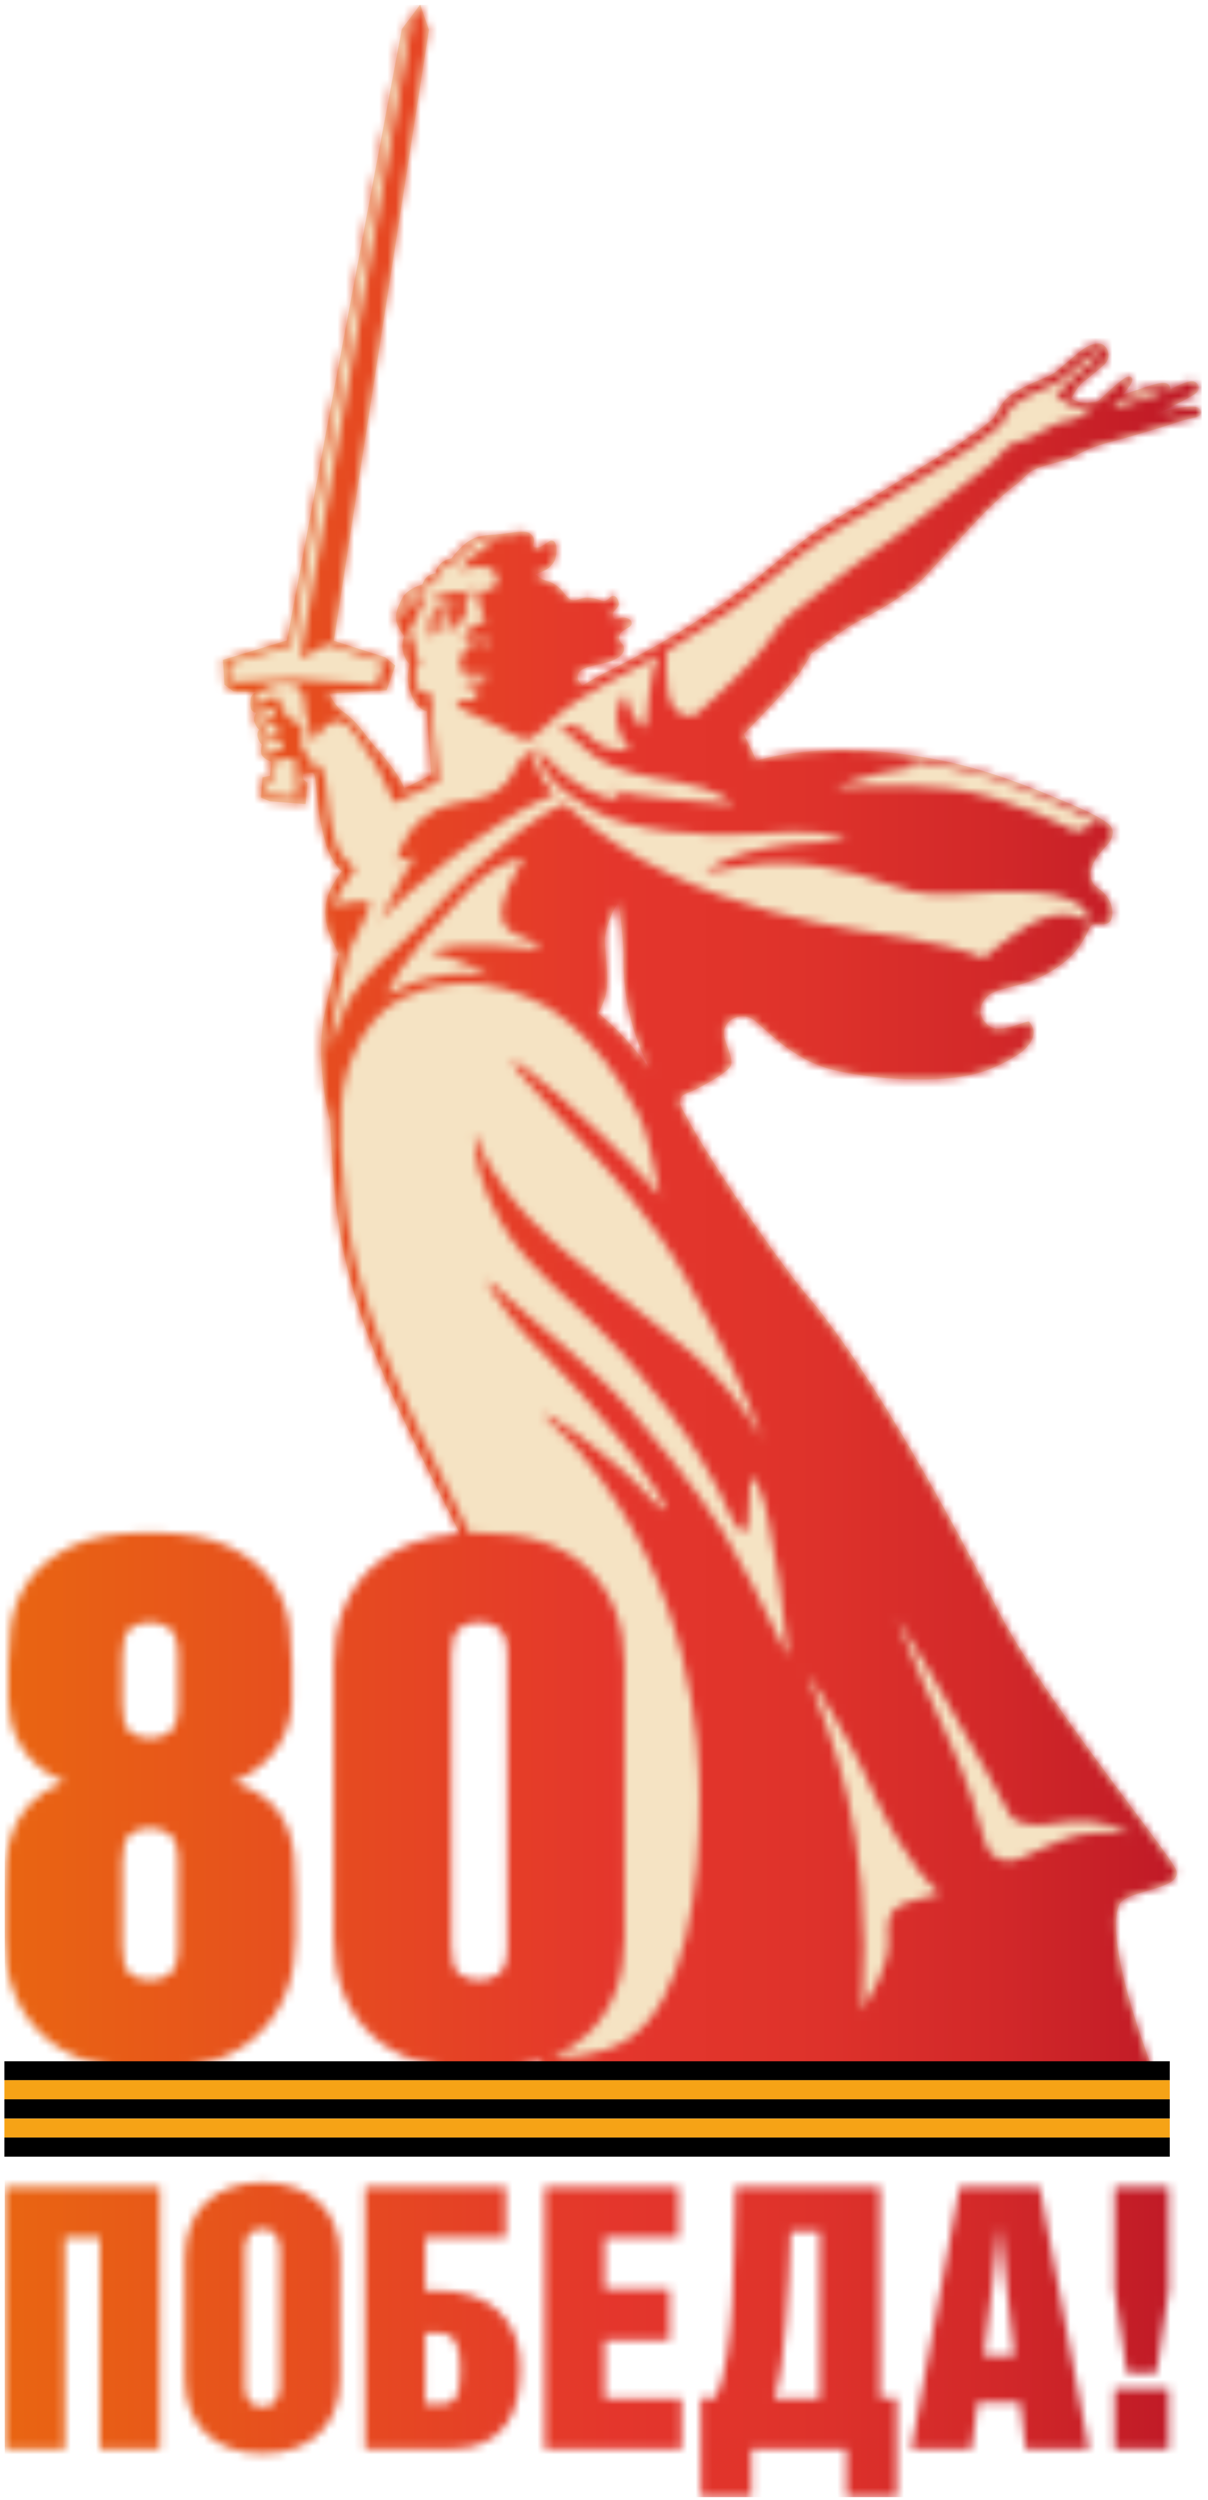
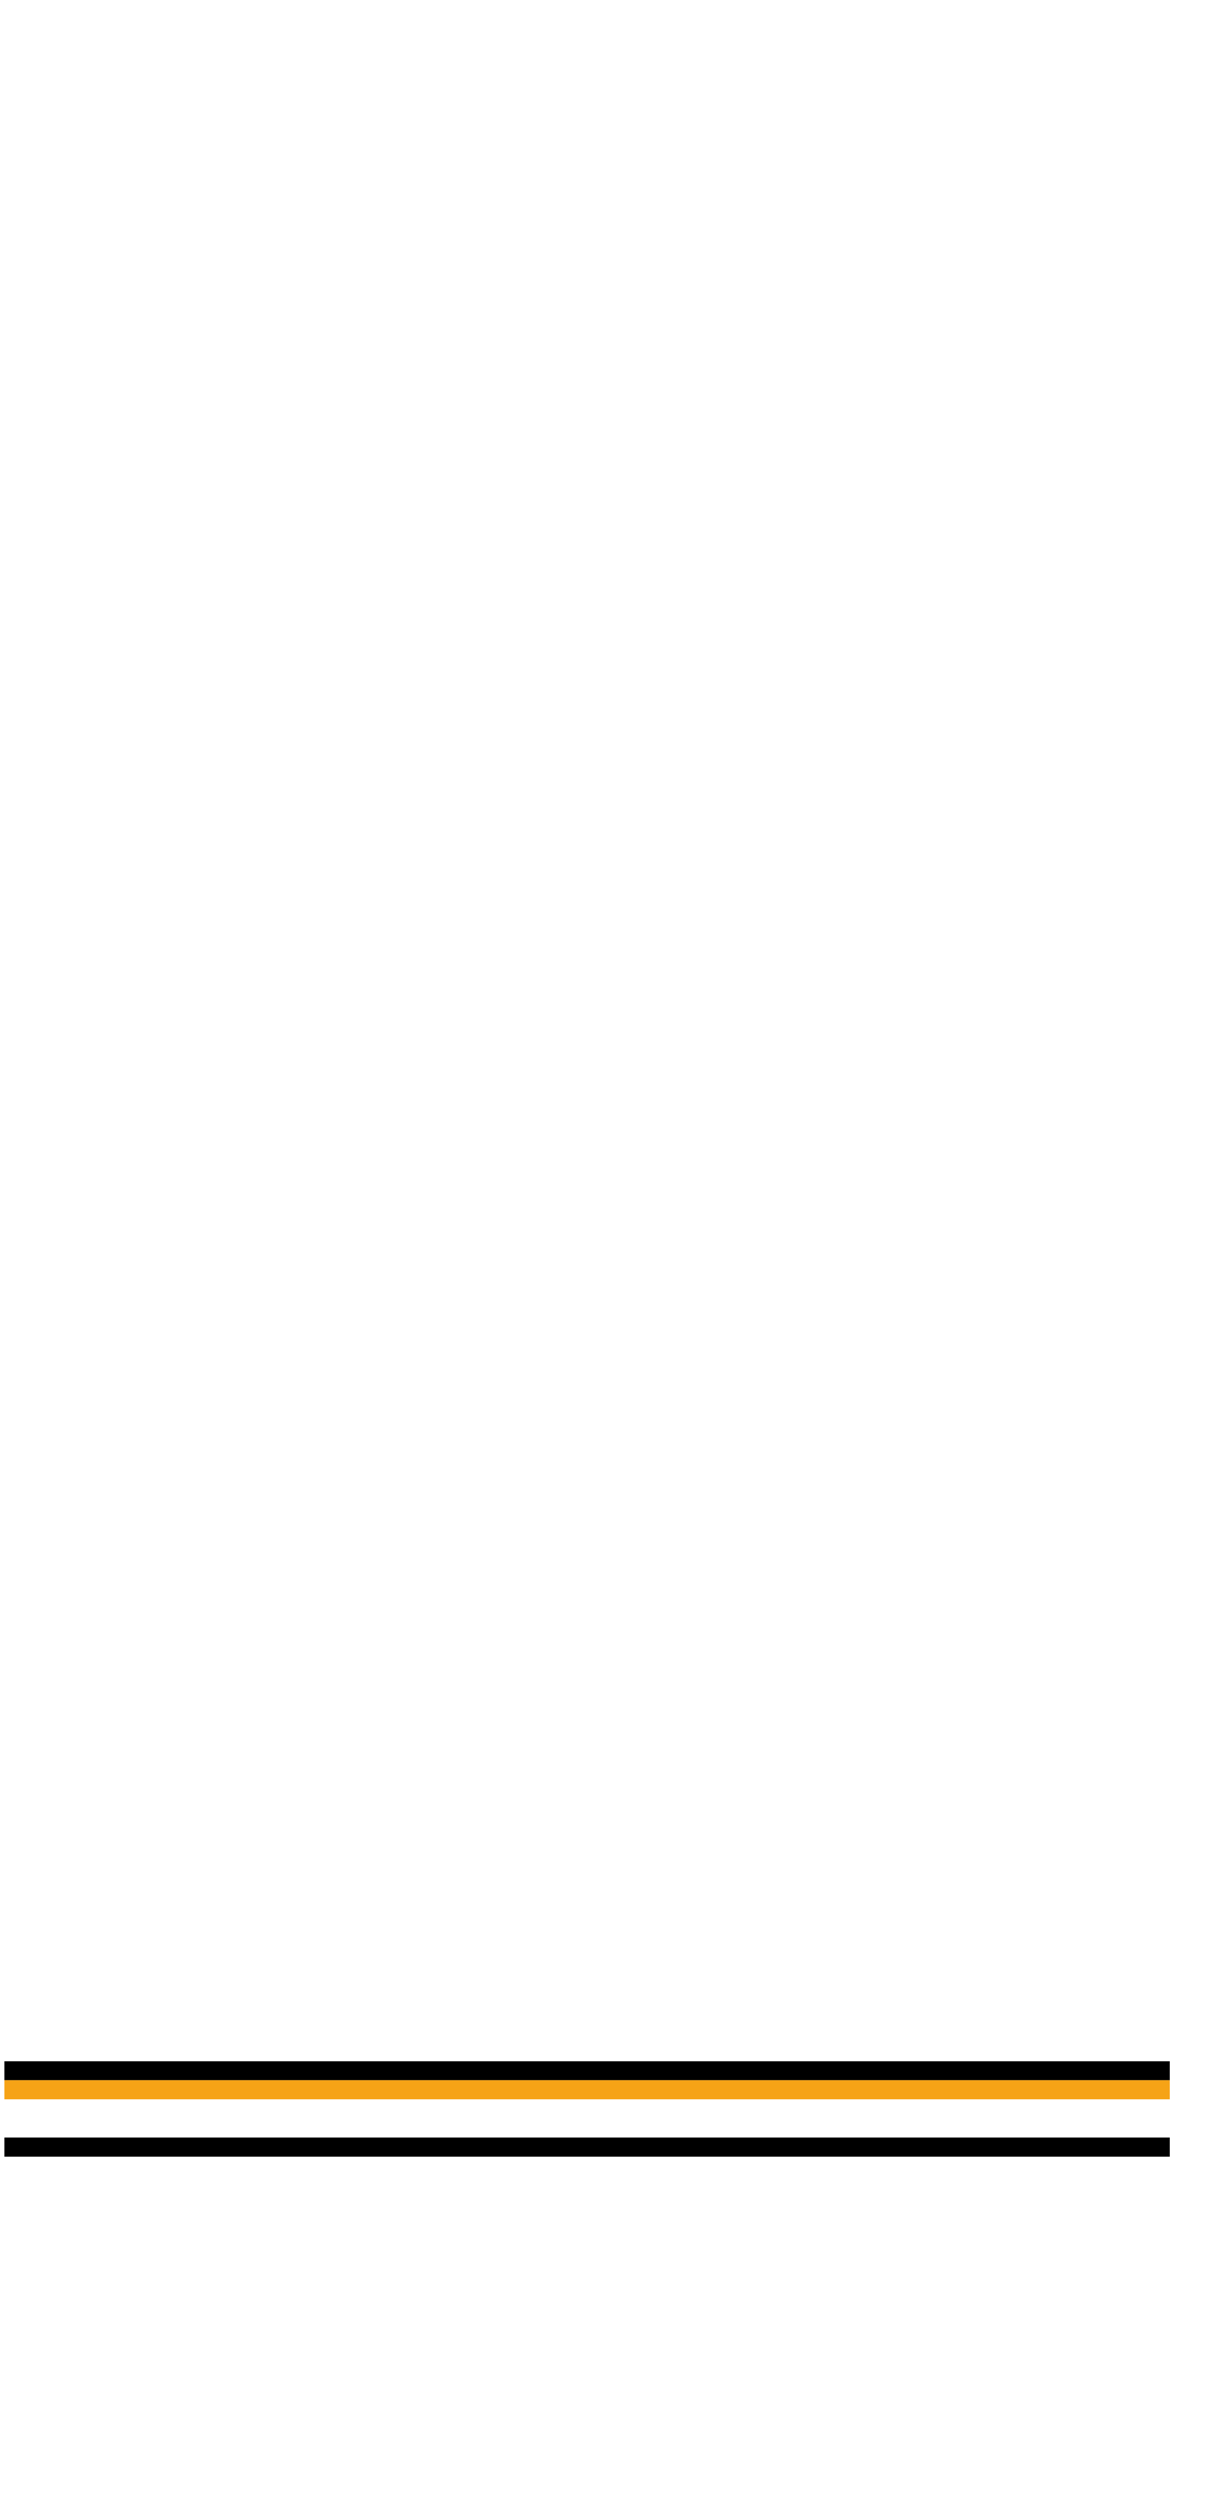
<svg xmlns="http://www.w3.org/2000/svg" width="145" height="300" viewBox="0 0 145 300" fill="none">
  <mask id="mask0_1426_1551" style="mask-type:luminance" maskUnits="userSpaceOnUse" x="0" y="0" width="145" height="300">
    <path d="M144.081 0H0V300H144.081V0Z" fill="white" />
  </mask>
  <g mask="url(#mask0_1426_1551)">
-     <path d="M139.274 49.491C139.83 49.193 140.334 48.935 140.53 48.832C141.292 48.451 141.961 48.122 142.311 47.926C143.412 47.319 143.731 47.165 143.865 46.722C143.978 46.362 143.783 45.981 143.371 45.796C142.681 45.477 140.509 46.743 140.509 46.691C140.458 46.279 140.221 45.96 139.696 45.95C139.068 45.94 138.275 46.187 137.133 46.568C136.083 46.928 135.033 47.257 134.796 47.319C135.383 46.619 135.558 46.351 135.558 46.351C135.558 46.351 136.114 45.713 135.826 45.312C135.743 45.199 135.548 45.137 135.311 45.219C134.807 45.394 133.901 46.187 132.357 47.617C132.161 47.792 132.079 47.947 131.78 48.142C131.193 48.297 130.123 48.39 129.557 48.235C129.104 48.112 128.805 47.937 128.61 47.782C128.641 47.751 129.248 46.393 130.185 45.713C130.782 45.281 132.429 43.86 132.583 43.716C133.149 43.119 133.067 42.656 133.015 42.337C132.964 41.956 132.748 41.616 132.46 41.41C131.461 40.721 129.742 42.08 129.546 42.234C129.155 42.553 127.354 44.087 126.788 44.571C126.376 44.921 125.213 45.425 124.43 45.744L123.978 45.94C123.01 46.362 121.785 46.99 120.889 47.762C120.272 48.287 119.531 49.645 119.304 50.16C118.8 50.582 116.422 52.528 113.55 54.257C111.378 55.564 109.062 56.995 107.065 58.23C105.572 59.157 104.255 59.97 103.318 60.536C103.143 60.629 98.923 62.862 95.433 65.642C94.373 66.486 93.343 67.33 92.355 68.143C91.532 68.812 90.77 69.44 90.029 70.027C87.97 71.715 83.317 74.69 82.803 75.061C82.113 75.493 81.403 75.936 80.579 76.43C78.376 77.768 73.734 80.187 72.447 80.815C71.943 81.062 71.037 81.576 70.028 82.204C69.997 82.225 69.956 82.246 69.925 82.266L69.905 82.276C69.637 81.999 69.38 81.607 69.349 81.371C69.153 80.135 70.872 79.991 72.694 79.528C73.909 79.219 74.907 78.622 74.897 77.871C74.887 77.171 74.485 77.284 74.352 76.78C74.053 75.596 75.587 75.493 75.793 74.947C75.865 74.762 75.834 74.371 75.35 74.206C74.866 74.041 74.629 74.072 73.96 74.268C73.61 74.371 73.343 73.722 73.765 73.269C74.187 72.817 74.372 72.672 74.238 72.189C74.053 71.509 73.631 71.406 73.374 71.561C73.116 71.715 72.9 72.168 72.385 72.106C71.871 72.044 71.644 71.725 70.347 71.725C69.585 71.725 68.968 72.394 68.216 71.756C67.763 71.375 67.166 70.15 65.797 69.759C64.758 69.461 64.253 68.895 64.253 68.895C64.253 68.895 65.53 68.493 65.931 68.092C66.672 67.34 66.621 67.145 66.745 66.62C66.796 66.404 67.002 64.746 66.096 64.87C65.859 64.901 65.067 65.673 64.552 65.704C64.037 65.734 63.955 65.57 64.037 65.282C64.212 64.664 64.027 64.304 63.595 63.995C62.998 63.562 61.381 63.954 59.992 64.098C58.623 64.242 57.562 64.108 56.276 64.921C55.174 65.632 54.186 67.011 54.186 67.011C54.186 67.011 53.208 67.083 52.591 67.968C52.282 68.421 52.282 68.802 52.282 68.802C52.282 68.802 51.366 68.833 50.933 69.626C50.697 70.058 50.707 70.12 50.707 70.12C50.707 70.12 48.947 70.603 48.339 71.684C47.681 72.868 47.217 74.021 47.804 75.184C48.288 76.141 48.535 76.285 48.535 76.285C48.535 76.285 48.133 77.222 48.37 78.18C48.638 79.26 49.111 79.61 49.183 79.703C49.111 79.95 48.689 81.309 49.204 82.884C50.007 85.313 51.232 85.313 51.232 85.313C51.232 85.313 51.417 88.226 51.551 89.997C51.685 91.757 51.716 93.002 51.716 93.002C51.695 92.992 48.545 94.598 48.545 94.598C48.545 94.598 48.133 93.672 47.814 93.167C46.61 91.232 44.932 89.606 44.232 88.628C43.522 87.66 42.585 86.497 41.988 86.044C41.854 85.9 41.617 85.684 41.196 85.406C40.176 84.726 39.507 83.224 39.507 83.224L46.414 82.832L47.444 79.858L46.239 78.859L40.073 76.883C41.134 69.893 51.489 3.581 51.489 3.581L50.439 0.555L50.429 0.575L50.398 0.596V0.606L48.226 3.499L34.443 76.841L26.764 79.178L26.939 82.163L27.978 82.925L28.009 82.956L30.727 83.049C30.48 83.182 30.13 83.429 30.088 83.862C30.047 84.294 30.006 85.107 30.315 85.334C30.613 85.55 30.737 85.54 30.737 85.54C30.737 85.54 30.346 86.116 30.572 86.723C30.799 87.331 31.097 87.557 31.097 87.557C31.097 87.557 30.758 87.938 30.963 88.556C31.169 89.184 31.437 89.338 31.437 89.338C31.437 89.338 31.128 90.254 31.499 90.717C31.88 91.191 32.58 91.397 32.58 91.397L32.415 93.085L31.519 93.27L31.314 95.7L32.405 96.152L36.687 96.482L36.913 93.929C36.913 93.929 36.522 93.661 36.45 93.528C36.378 93.394 36.378 93.126 36.399 92.889C36.594 92.848 36.955 92.766 37.294 92.725C37.531 92.694 37.654 92.745 37.747 92.982C37.943 93.733 38.046 95.473 38.2 96.822C38.385 98.479 38.766 100.033 39.199 101.546C39.219 101.629 39.95 103.605 41.041 104.542C40.742 104.933 40.321 105.53 40.001 106.086C38.396 108.896 39.188 111.315 39.878 112.787C40.104 113.322 40.362 113.858 40.64 114.393C40.125 116.369 39.229 120.312 38.941 121.722C38.344 124.707 38.519 127.909 38.849 130.358C38.931 131.285 39.075 132.232 39.312 133.076C39.456 133.766 39.579 134.239 39.62 134.414C39.651 135.289 39.971 144.255 41.206 150.03C43.46 160.591 48 169.639 52.807 179.233C58.561 190.71 64.511 202.569 67.166 218.256C69.163 230.043 65.056 247.048 65.015 247.223L64.84 247.944L66.055 247.954C66.014 247.964 65.972 247.964 65.931 247.974C65.931 247.974 86.601 248.088 105.881 248.191L136.628 248.376C136.659 248.376 136.68 248.366 136.711 248.355C137.565 248.355 138.152 248.366 138.399 248.366C138.399 248.366 132.398 233.213 134.343 228.55C135.115 226.697 142.496 226.78 141.075 224.165C139.511 221.283 125.367 203.876 119.994 193.603C119.839 193.315 106.766 167.025 96.915 155.485C93.405 151.378 84.831 138.789 82.175 133.57C80.95 131.666 81.99 131.326 82.803 131.038C83.564 130.76 87.383 128.742 87.723 127.867C88.063 126.982 87.023 125.181 86.92 124.254C86.694 122.134 89.298 121.3 90.688 122.535C92.633 124.244 95.392 127.034 99.355 128.197C102.762 129.206 111.254 130.225 116.875 128.897C119.541 128.269 122.207 126.622 122.804 126.087C124.163 124.872 124.451 123.668 123.525 122.597C123.298 122.34 120.066 124.182 118.697 123.081C116.453 121.259 118.584 119.468 118.779 119.334C120.292 118.387 122.413 118.459 125.069 117.152C127.92 115.741 129.207 114.063 129.577 113.518C130.72 111.83 130.689 111.294 131.008 111.037C131.502 110.636 133.077 111.377 133.427 110.214C133.633 109.524 133.561 108.423 132.727 107.403C132.017 106.528 131.358 106.549 131.008 105.561C130.421 103.862 132.243 102.133 132.954 101.32C133.592 100.579 133.705 99.796 133.427 99.333C133.427 99.302 133.273 98.448 128.27 96.369C125.676 95.288 120.622 93.054 114.981 91.685C109.803 90.419 104.142 89.945 100.374 90.007C94.352 90.1 90.801 91.273 90.801 91.273L89.288 88.061C89.288 88.061 95.104 82.174 96.102 80.578C97.111 78.983 97.337 78.457 97.337 78.457C97.337 78.457 101.29 75.452 102.875 74.628C104.471 73.805 109.062 71.324 111.069 69.142C113.076 66.959 116.906 62.78 118.316 61.36C119.726 59.949 121.322 58.591 121.857 58.23C122.392 57.88 123.298 56.82 123.833 56.511C125.151 55.739 127.611 55.513 129.433 54.504C131.265 53.506 133.139 53.073 133.767 52.908C135.331 52.507 139.47 51.292 141.497 50.603C143.33 49.975 144.102 50.222 144.153 49.491C144.246 47.957 139.871 49.367 139.274 49.491ZM71.809 121.547C72.035 121.166 72.694 119.9 72.808 118.809C72.931 117.635 72.89 116.668 72.808 115.793C72.725 114.918 72.663 113.693 72.612 113.24C72.416 111.603 73.796 108.69 74.207 108.361C74.444 108.865 74.866 113.734 74.846 114.455C74.599 122.751 78.16 128.454 78.16 128.454C74.362 123.256 71.891 121.763 71.809 121.547Z" fill="#F5E3C3" />
-   </g>
+     </g>
  <mask id="mask1_1426_1551" style="mask-type:luminance" maskUnits="userSpaceOnUse" x="0" y="0" width="145" height="300">
-     <path d="M133.776 293.85H140.292V286.593H133.776V293.85ZM0.566 262.403V293.86H7.781V268.486H11.981V293.86H19.197V262.403H0.566ZM51.036 279.943H52.693C53.249 279.943 53.691 280.067 54.031 280.314C54.371 280.561 54.618 280.88 54.793 281.271C54.968 281.662 55.081 282.115 55.143 282.63C55.205 283.144 55.235 283.669 55.235 284.225C55.235 285.018 55.205 285.677 55.143 286.212C55.081 286.747 54.968 287.19 54.793 287.519C54.618 287.859 54.35 288.106 54.011 288.26C53.66 288.425 53.177 288.497 52.569 288.497H51.036V279.943V279.943ZM43.82 262.403V293.86H54.103C55.709 293.86 57.047 293.593 58.128 293.078C59.209 292.553 60.063 291.853 60.712 290.978C61.35 290.103 61.803 289.074 62.07 287.89C62.328 286.706 62.462 285.461 62.462 284.153C62.462 281.209 61.587 278.914 59.837 277.287C58.087 275.651 55.606 274.837 52.405 274.837H51.046V268.497H60.712V262.413H43.82V262.403ZM65.375 262.403V293.86H81.824V287.777H72.591V280.777H80.383V274.693H72.591V268.476H81.474V262.392H65.375V262.403ZM93.796 283.834C94.012 282.259 94.197 280.571 94.341 278.759C94.485 276.948 94.599 275.095 94.691 273.18C94.774 271.266 94.856 269.454 94.907 267.735H98.407V287.777H92.941C93.291 286.727 93.579 285.409 93.796 283.834ZM88.258 262.403C88.196 264.503 88.155 266.747 88.124 269.135C88.093 271.523 88.011 273.88 87.887 276.196C87.753 278.512 87.537 280.684 87.228 282.712C86.919 284.74 86.477 286.418 85.9 287.766H84.109V299.625H90.193V293.85H101.588V299.625H107.651V287.766H105.633V262.392H88.258V262.403ZM119.952 267.302H120.034L121.743 282.661H118.109L119.952 267.302ZM115.176 262.403L109.36 293.86H116.617L117.358 288.26H122.433L123.092 293.86H130.709L124.8 262.403H115.176ZM133.776 262.403V274.693L135.269 284.75H138.81L140.303 274.693V262.403H133.776ZM30.284 288.456C29.995 288.24 29.779 287.972 29.645 287.663C29.511 287.355 29.439 287.036 29.429 286.696C29.409 286.366 29.409 286.088 29.409 285.883V270.349C29.409 270.082 29.419 269.783 29.429 269.454C29.439 269.124 29.511 268.805 29.645 268.517C29.779 268.229 29.985 267.982 30.284 267.776C30.572 267.57 30.983 267.467 31.508 267.467C32.033 267.467 32.435 267.57 32.713 267.776C32.991 267.982 33.197 268.229 33.32 268.517C33.454 268.805 33.536 269.124 33.557 269.454C33.588 269.794 33.598 270.092 33.598 270.349V285.883C33.598 286.088 33.588 286.356 33.557 286.696C33.526 287.036 33.444 287.355 33.32 287.663C33.186 287.972 32.98 288.23 32.713 288.456C32.435 288.672 32.033 288.785 31.508 288.785C30.983 288.775 30.582 288.672 30.284 288.456ZM27.792 262.444C26.65 262.825 25.672 263.381 24.838 264.132C24.004 264.873 23.356 265.82 22.893 266.973C22.429 268.126 22.193 269.464 22.193 270.977V285.286C22.193 288.116 23.026 290.34 24.684 291.956C26.341 293.572 28.626 294.385 31.508 294.385C34.422 294.385 36.707 293.572 38.354 291.956C40.001 290.34 40.824 288.116 40.824 285.286V270.977C40.824 269.464 40.587 268.126 40.124 266.973C39.661 265.82 39.013 264.873 38.179 264.132C37.345 263.391 36.367 262.825 35.224 262.444C34.092 262.063 32.847 261.878 31.508 261.878C30.17 261.878 28.925 262.063 27.792 262.444ZM15.646 236.854C14.997 236.349 14.678 235.248 14.678 233.529V223.42C14.678 221.712 14.997 220.6 15.646 220.095C16.294 219.591 17.087 219.344 18.024 219.344C18.909 219.344 19.681 219.601 20.36 220.095C21.029 220.6 21.379 221.701 21.379 223.42V233.529C21.379 235.248 21.04 236.349 20.36 236.854C19.681 237.358 18.899 237.605 18.024 237.605C17.087 237.605 16.294 237.358 15.646 236.854ZM15.646 207.836C14.997 207.331 14.678 206.23 14.678 204.531V198.715C14.678 197.007 14.997 195.905 15.646 195.411C16.294 194.907 17.087 194.66 18.024 194.66C18.909 194.66 19.681 194.907 20.36 195.411C21.029 195.916 21.379 197.017 21.379 198.715V204.531C21.379 206.24 21.04 207.342 20.36 207.836C19.681 208.34 18.899 208.587 18.024 208.587C17.087 208.577 16.294 208.33 15.646 207.836ZM8.193 185.735C5.867 186.97 4.179 188.442 3.118 190.141C2.058 191.85 1.44 193.599 1.265 195.391C1.09 197.182 0.998 198.643 0.998 199.755V204.078C0.998 204.84 1.101 205.684 1.307 206.59C1.513 207.506 1.883 208.412 2.408 209.328C2.933 210.234 3.623 211.078 4.477 211.84C5.332 212.602 6.402 213.25 7.699 213.785C5.939 214.496 4.57 215.371 3.592 216.431C2.614 217.491 1.914 218.634 1.471 219.869C1.029 221.104 0.771 222.36 0.679 223.616C0.586 224.882 0.545 226.066 0.545 227.188V232.479C0.545 237.358 2.027 241.228 5.002 244.08C7.967 246.931 12.311 248.362 18.013 248.362C23.716 248.362 28.05 246.941 31.025 244.08C33.989 241.228 35.482 237.358 35.482 232.479V227.188C35.482 225.603 35.42 224.131 35.307 222.782C35.194 221.434 34.874 220.178 34.38 219.035C33.876 217.882 33.145 216.884 32.178 216.029C31.21 215.175 29.841 214.434 28.081 213.785C29.378 213.25 30.479 212.591 31.385 211.799C32.291 211.006 33.022 210.162 33.547 209.287C34.072 208.402 34.452 207.506 34.689 206.6C34.926 205.684 35.039 204.85 35.039 204.089V199.765C35.039 198.654 34.947 197.192 34.772 195.401C34.596 193.61 33.979 191.86 32.919 190.151C31.858 188.442 30.17 186.97 27.844 185.745C25.517 184.51 22.244 183.892 18.003 183.892C13.793 183.882 10.52 184.5 8.193 185.735ZM62.009 91.98C59.394 97.693 54.844 94.759 50.727 98.208C48.061 100.441 47.669 103.272 47.669 103.272C47.669 103.272 48.812 102.974 49.821 102.757C49.337 103.19 45.683 110.313 45.58 110.488C45.477 110.663 50.675 104.868 60.362 98.568C63.841 96.303 66.538 95.325 66.538 95.325C64.52 93.308 63.687 90.055 63.687 90.055C63.687 90.055 62.585 90.714 62.009 91.98ZM52.734 73.636C53.136 73.194 53.887 72.926 54.124 72.885C54.361 72.844 54.402 72.916 54.402 72.916C54.381 72.998 54.35 73.07 54.33 73.153C54.33 73.153 53.475 73.472 53.136 73.822C52.785 74.172 52.58 74.409 52.518 74.594C52.466 74.779 52.415 74.882 52.415 74.882C52.415 74.882 52.333 74.089 52.734 73.636ZM55.369 71.145C52.611 70.538 51.736 72.381 51.736 72.381C52.847 71.969 53.784 71.465 54.741 72.185C54.103 72.247 52.827 72.453 52.147 73.256C51.242 74.326 51.581 75.664 51.622 76.529C51.633 76.673 52.096 75.922 52.58 75.788C52.487 75.469 52.497 75.345 52.621 74.985C52.785 74.409 53.28 73.997 53.733 73.863C53.681 74.553 53.99 74.439 54.659 74.542C54.608 74.614 54.556 74.676 54.494 74.738C54.412 74.738 54.319 74.738 54.237 74.738C54.062 74.738 53.897 74.738 53.733 74.779C53.506 74.831 53.249 74.882 53.043 75.17C53.66 75.078 54.072 75.212 54.052 75.664C55.524 74.697 56.224 73.925 55.853 72.298C56.296 71.681 56.563 71.228 56.615 70.456C56.172 70.909 56.028 71.197 55.369 71.145ZM96.925 200.846C96.925 200.846 98.788 203.543 99.91 205.602C101.567 208.659 102.37 209.565 105.139 215.721C106.642 219.066 108.608 222.309 110.111 224.244C110.585 224.851 110.996 225.325 111.305 225.695L112.777 227.219L109.329 228.135C109.216 228.176 109.092 228.217 108.969 228.258C106.467 229.082 106.55 230.626 106.601 232.067C106.653 233.457 107.075 235.392 103.482 241.239C104.8 218.84 99.694 208.742 96.925 200.846ZM55.153 236.854C54.505 236.36 54.185 235.248 54.185 233.539V198.715C54.185 197.007 54.505 195.905 55.153 195.401C55.802 194.896 56.594 194.649 57.531 194.649C58.416 194.649 59.188 194.896 59.868 195.401C60.547 195.905 60.887 197.007 60.887 198.715V233.539C60.887 235.248 60.547 236.349 59.868 236.854C59.188 237.358 58.416 237.605 57.531 237.605C56.594 237.605 55.802 237.358 55.153 236.854ZM118.243 221.042C117.43 217.965 115.989 213.25 113.868 208.7C110.523 201.515 110.904 201.958 109.432 198.582C109.185 198.015 107.507 193.929 107.847 194.454C110.122 197.964 112.921 202.771 115.896 208.134C116.946 210.028 119.705 214.743 121.239 217.779C121.846 218.973 124.574 219.025 124.914 218.973C130.081 218.263 131.81 218.078 135.784 220.065C135.784 220.065 135.413 220.013 134.898 219.962C134.229 219.89 133.334 219.828 132.706 219.879C129.999 220.085 129.381 219.9 125.356 221.681C124.78 221.938 123.668 222.432 122.546 222.947C122.062 223.163 121.548 223.276 121.053 223.276C119.798 223.266 118.645 222.556 118.243 221.042ZM53.784 178.694C49.018 169.183 44.509 160.186 42.286 149.779C41.483 145.991 41.071 140.803 40.876 137.499C40.834 134.781 40.793 131.322 41.699 128.44C41.967 127.586 42.708 125.795 43.542 124.323C44.386 122.851 45.425 121.924 46.012 121.338C46.64 120.71 49.419 118.517 54.33 118.074C59.373 117.622 62.276 119.33 63.789 119.866C65.261 120.38 71.325 123.53 76.554 133.536C77.799 135.913 78.386 139.496 79.24 143.448C69.966 133.227 61.762 126.824 61.453 127.308C61.103 127.843 70.954 138.075 71.716 139.032C72.158 139.588 78.345 145.94 82.617 153.927C82.627 153.948 82.637 153.958 82.637 153.979C82.843 154.391 83.059 154.792 83.286 155.194C86.786 161.298 89.472 167.145 91.521 172.652C89.061 168.524 86.044 164.756 82.411 161.864C69.801 151.797 64.665 148.276 60.403 142.388C57.943 138.991 56.944 135.831 56.944 135.831C56.79 138.6 57.654 142.11 60.001 146.444C63.573 153.042 70.161 156.655 76.626 164.664C82.637 172.106 82.925 172.971 86.199 178.684C87.372 180.722 88.114 183.779 89.411 183.779C90.152 183.779 89.74 177.171 90.296 177.305C90.615 177.377 90.831 177.84 90.955 178.097C91.644 179.518 91.963 181.154 92.293 182.688C92.787 184.994 93.168 187.32 93.507 189.657C93.868 192.107 94.177 194.577 94.424 197.048C94.454 197.346 94.485 197.645 94.506 197.943C94.526 198.18 94.485 198.592 94.578 198.808C91.624 192.426 88.443 186.538 86.786 183.779C83.533 178.354 77.048 170.84 75.885 169.44C71.52 164.221 64.366 158.992 59.744 154.597C56.419 151.436 60.866 157.808 62.987 160.073C65.972 163.274 72.848 169.697 78.726 178.756C80.393 181.319 80.301 182.266 77.933 179.579C73.826 174.906 62.873 167.175 65.931 170.552C65.931 170.552 67.856 172.137 69.42 174C83.214 190.398 83.975 209.4 83.975 215.731C84.037 226.045 82.421 240.158 75.277 244.749C71.85 246.952 67.197 246.849 66.353 246.808C67.948 246.128 69.328 245.233 70.501 244.111C73.466 241.259 74.958 237.389 74.958 232.51V199.786C74.958 194.907 73.476 191.036 70.501 188.185C67.526 185.334 63.193 183.913 57.49 183.913C57.099 183.913 56.718 183.934 56.337 183.954C55.524 182.163 54.659 180.424 53.784 178.694ZM71.798 121.533C72.025 121.152 72.683 119.886 72.796 118.795C72.92 117.622 72.879 116.654 72.796 115.769C72.714 114.883 72.652 113.679 72.601 113.216C72.416 111.579 73.785 108.666 74.196 108.337C74.433 108.841 74.855 113.71 74.835 114.431C74.588 122.727 78.149 128.43 78.149 128.43C74.351 123.242 71.88 121.749 71.798 121.533ZM55.977 107.081C59.981 102.922 62.843 103.015 62.843 103.015C62.843 103.015 60.856 106.206 60.372 108.337C59.94 110.2 60.31 111.6 62.245 112.248C64.459 113 64.881 113.998 64.881 113.998C64.881 113.998 54.494 112.567 51.612 114.245C51.612 114.245 55.637 115.069 58.859 117.22C58.622 117.179 56.707 116.53 53.424 116.973C50.264 117.405 48.164 118.466 46.949 119.248C46.877 119.289 46.815 119.32 46.764 119.32C46.177 119.33 47.495 115.903 55.977 107.081ZM110.06 91.949C109.627 91.64 108.999 91.373 108.248 91.156C111.666 91.558 114.785 92.134 117.337 92.793C119.818 93.431 125.047 95.418 130.225 97.919C130.555 98.084 131.368 98.516 131.924 98.815C130.678 98.959 129.196 99.834 129.196 99.834C129.196 99.834 120.981 95.397 113.796 94.615C107.857 93.967 100.209 94.492 100.209 94.492C100.209 94.492 103.77 92.886 110.06 91.949ZM31.951 95.367L32.064 93.668L32.847 93.514L33.022 91.393C33.279 91.29 33.66 91.146 33.845 91.105C34.977 90.796 35.595 91.362 35.595 91.362L35.461 93.349L35.698 93.503C35.698 93.503 35.616 95.521 35.544 95.675C35.544 95.686 35.492 95.686 35.42 95.686C34.792 95.696 31.951 95.367 31.951 95.367ZM31.652 90.065C31.591 89.345 31.91 89.149 31.91 89.149C31.91 89.149 32.332 88.696 33.289 88.737C33.927 88.768 34.01 89.056 34.01 89.314C34.01 89.674 33.65 90.045 33.176 90.127C32.723 90.199 31.961 90.446 31.941 90.673C31.838 90.539 31.683 90.323 31.652 90.065ZM31.323 88.47C30.994 87.358 32.322 86.926 32.589 86.905C32.805 86.885 33.145 86.802 33.32 87.132C33.392 87.276 33.547 87.852 32.877 88.171C32.229 88.48 32.023 88.531 31.797 88.809C31.745 88.871 31.652 89.015 31.663 89.056C31.519 88.954 31.426 88.83 31.323 88.47ZM30.942 86.473C30.675 85.412 31.951 85.104 32.28 85.073C32.507 85.052 32.826 85.083 33.022 85.351C33.104 85.464 33.166 85.701 33.042 85.927C32.898 86.174 32.63 86.102 32.352 86.205C31.807 86.401 31.436 86.751 31.251 86.946C31.107 86.812 30.963 86.565 30.942 86.473ZM49.337 71.423C49.944 70.806 51.272 70.435 51.272 70.435C51.272 70.435 51.334 69.797 51.849 69.56C52.23 69.385 52.775 69.241 52.775 69.241C52.775 69.241 52.816 68.428 53.29 68.068C53.763 67.707 54.031 67.635 54.412 67.553C55.431 66.451 56.584 64.866 58.179 64.722C59.384 64.609 60.598 64.454 61.154 64.352C61.298 64.321 62.42 64.166 62.565 64.475C61.597 64.465 60.403 64.527 59.281 64.918C58.354 65.247 58.324 65.597 58.066 65.855C57.809 66.112 57.263 66.4 57.006 66.503C56.749 66.596 56.46 66.76 56.327 66.987C56.203 67.213 56.265 67.337 55.946 67.501C55.627 67.666 55.205 68.418 55.205 68.418C55.205 68.418 56.872 67.944 57.778 67.975C59.003 68.006 59.744 68.675 59.703 69.684C59.682 70.229 59.023 71.094 57.49 70.898C57.49 70.898 57.294 71.567 57.449 72.02C57.593 72.432 57.881 73.451 58.025 74.007C58.046 74.11 58.077 74.213 58.107 74.316C58.118 74.357 58.118 74.378 58.118 74.378V74.388C58.169 74.553 58.221 74.717 58.272 74.851C58.313 74.985 58.2 74.913 58.015 74.831C57.768 74.728 57.387 74.625 57.026 74.995L56.399 75.469C56.09 75.747 55.544 76.169 55.647 76.385C55.75 76.601 55.884 76.704 56.182 76.745C56.46 76.786 57.974 76.776 58.416 76.745C58.529 76.755 58.632 76.755 58.735 76.766V76.776C58.725 76.786 58.787 77.044 58.859 77.414C58.313 77.106 57.294 77.095 57.263 77.116C56.975 77.106 56.718 77.208 56.44 77.353C55.977 77.589 55.452 78.331 55.287 79.072C54.978 80.472 55.277 80.935 56.872 80.852L56.882 80.863C57.624 80.894 57.994 80.863 58.56 80.863C58.612 80.863 58.663 80.852 58.715 80.852C58.354 81.367 57.912 81.614 57.912 81.614C57.912 81.614 57.551 81.624 57.407 81.635C57.016 81.655 56.718 81.645 56.491 81.645C56.131 81.635 55.966 81.614 55.925 81.738C55.616 82.654 56.059 82.541 56.532 82.427C56.862 82.345 57.212 82.273 57.335 82.541C57.459 82.829 57.263 83.477 57.016 83.868C56.903 84.043 56.481 84.013 56.069 83.971C55.709 83.941 55.359 83.91 55.205 84.013C54.443 84.496 54.824 84.692 56.049 85.392C56.913 85.886 59.301 86.823 59.816 87.183C60.331 87.543 62.945 88.892 63.203 88.83C64.026 88.614 66.27 86.432 66.332 86.37C67.794 84.898 71.705 82.489 72.91 81.913C73.888 81.439 76.76 79.947 79.076 78.66C78.602 79.525 78.108 81.017 77.892 83.58C77.717 85.917 77.593 87.934 76.883 87.132C75.123 85.124 75.226 82.788 74.886 83.374C74.001 84.939 73.888 85.773 74.114 87.018C74.516 89.293 76.183 89.993 75.411 90.004C72.57 90.034 71.685 89.406 70.069 87.718C69.039 86.638 67.156 87.142 67.156 87.142C67.156 87.142 68.751 88.562 70.861 90.364C73.558 92.67 78.201 93.277 81.268 93.792C86.446 94.656 87.98 96.509 87.98 96.509C87.98 96.509 74.742 95.624 73.63 94.718L74.598 95.984C69.183 95.83 64.253 89.406 64.253 89.406C64.253 89.406 64.85 91.733 65.848 92.999C67.248 94.79 69.039 95.984 71.211 97.24C75.658 99.813 84.737 100.41 89.647 100.091C91.562 99.968 93.652 99.834 95.031 99.803C100.342 99.69 101.609 100.946 101.609 100.946C101.609 100.946 90.244 100.627 84.778 104.425C84.14 104.868 87.28 104.24 89.658 103.859C95.206 102.963 101.845 104.229 107.075 106.257C110.605 107.626 113.313 107.379 116.782 107.143C118.84 106.998 121.167 106.854 124.08 107.05C131.038 107.513 130.781 110.622 130.781 110.622C130.781 110.622 127.816 108.419 123.472 111.013C120.827 112.588 118.017 115.017 118.017 115.017C118.017 115.017 116.843 114.019 109.02 112.578C104.048 111.662 82.853 109.891 68.638 97.199C68.339 96.931 68.072 96.684 67.825 96.458C64.242 97.817 60.351 101.337 56.924 104.281C53.856 106.926 51.242 110.395 48.153 113.175C48.153 113.175 43.387 117.302 41.987 119.886C41.658 120.483 40.402 122.995 39.661 126.001C39.661 124.673 39.764 123.304 40.032 121.986C40.32 120.545 40.608 119.279 40.865 118.188C41.174 116.829 41.555 115.357 41.885 114.122C42.708 112.485 44.787 108.306 44.427 108.265C43.696 108.172 42.512 108.09 41.432 108.388C40.948 108.522 40.546 108.676 40.217 108.831C40.299 108.162 40.515 107.451 40.948 106.7C41.432 105.856 42.657 104.188 42.657 104.188C42.657 104.188 40.845 103.107 40.227 101.059C39.671 99.216 39.414 96.838 39.218 95.099C39.064 93.637 38.971 92.927 38.796 92.577C38.498 91.98 38.096 91.455 37.201 91.589C37.118 91.599 37.016 91.62 36.923 91.63C37.016 91.506 37.098 91.383 37.098 91.29C37.118 90.58 36.295 90.106 36.223 89.757C36.13 89.334 36.161 88.49 36.274 88.027C36.655 86.483 34.926 86.895 34.175 85.577C33.464 84.321 33.619 83.096 32.342 83.796C31.858 84.064 30.994 84.527 30.633 84.785C30.284 83.838 30.654 83.508 31.395 82.942C31.55 82.839 31.735 82.726 31.848 82.664C32.857 82.098 34.36 81.913 34.977 82.036C35.955 82.232 36.563 83.477 36.542 84.136C36.522 84.785 36.563 85.618 36.871 86.329C37.18 87.029 37.211 87.77 37.294 88.161C37.376 88.552 37.715 88.707 37.715 88.707C38.632 87.409 39.27 86.782 40.382 86.545C40.999 86.586 41.504 86.452 42.79 88.305C43.037 88.665 44.283 90.384 45.168 91.856C46.053 93.318 47.268 96.344 47.268 96.344L52.683 93.781C52.683 93.781 52.065 88.758 52.044 87.574C51.993 84.496 51.622 83.076 51.622 83.076C51.622 83.076 50.933 83.251 50.593 83.035C50.439 82.942 50.089 82.819 49.934 82.067C49.543 80.204 50.439 79.329 50.439 79.329C49.903 78.866 49.625 77.867 49.811 76.591C49.944 75.675 49.306 76.313 48.925 77.106C48.792 76.92 48.802 76.601 48.967 76.2C49.656 74.481 50.655 72.978 51.242 71.207C51.242 71.207 50.881 71.29 50.541 71.434C50.212 71.578 49.78 72.02 49.368 72.617C49.09 73.029 48.421 73.513 48.05 74.048C48.05 73.935 48.05 72.71 49.337 71.423ZM134.24 48.129C134.24 48.129 136.051 47.532 136.978 47.233C139.345 46.471 139.531 46.471 139.623 46.718C139.737 46.996 139.139 47.243 138.82 47.367C138.038 47.666 134.075 48.87 133.571 49.035C133.859 48.705 133.951 48.468 134.24 48.129ZM80.177 83.045C79.837 80.822 79.961 78.969 80.074 78.052C80.465 77.826 80.836 77.61 81.145 77.425C83.42 76.045 84.892 75.098 87.156 73.606C88.783 72.535 90.759 70.919 93.055 69.046C94.043 68.243 95.062 67.398 96.122 66.554C99.519 63.847 103.781 61.593 103.853 61.552C104.81 60.965 106.138 60.152 107.641 59.225C109.638 57.99 111.954 56.569 114.115 55.252C117.43 53.255 120.014 51.052 120.127 50.959L120.281 50.754C120.642 49.94 121.259 48.993 121.527 48.726C122.134 48.087 123.596 47.377 124.419 47.017L124.872 46.821C125.819 46.42 126.993 45.926 127.538 45.452C128.094 44.968 129.875 43.455 130.266 43.136C130.771 42.724 131.543 42.261 131.769 42.364C131.779 42.374 132.099 42.529 131.718 42.9C131.697 42.91 130.03 44.351 129.474 44.752C129.206 44.948 128.969 45.174 128.763 45.401C128.547 45.596 128.331 45.792 128.197 45.967C127.24 47.171 126.622 47.439 126.725 47.501C127.569 48.087 128.712 48.705 128.712 48.705C129.546 49.24 130.472 49.138 131.121 48.921C130.369 49.734 129.227 50.321 128.558 50.404C127.466 50.558 126.89 50.785 126.283 51.104C124.605 51.968 123.308 52.771 122.896 52.833C120.755 53.131 120.775 53.975 119.067 55.54C118.356 56.189 108.217 64.032 104.975 66.153C101.732 68.273 95.721 73.173 95.072 73.585C93.693 74.46 92.468 76.93 90.543 79.03C87.609 82.232 84.058 85.237 83.749 85.567C83.553 85.773 83.183 85.907 82.751 85.907C81.783 85.907 80.507 85.227 80.177 83.045ZM27.432 79.566C27.71 79.442 34.936 77.425 34.936 77.425L48.534 3.547L49.924 1.735L49.337 3.217L36.017 79.041L39.311 77.301L46.105 79.504L45.22 82.16L35.399 81.491L27.545 81.871C27.515 81.439 27.442 80.08 27.432 79.566ZM50.367 0.603L50.336 0.623V0.644L48.164 3.536L34.38 76.879L26.732 79.174L26.907 82.16L27.947 82.921L27.978 82.952L30.695 83.045C30.448 83.179 30.098 83.426 30.057 83.858C30.016 84.29 29.975 85.104 30.284 85.33C30.582 85.546 30.695 85.536 30.695 85.536C30.695 85.536 30.304 86.112 30.53 86.72C30.757 87.327 31.055 87.554 31.055 87.554C31.055 87.554 30.716 87.934 30.922 88.552C31.128 89.18 31.395 89.334 31.395 89.334C31.395 89.334 31.086 90.251 31.457 90.714C31.838 91.187 32.538 91.393 32.538 91.393L32.363 93.081L31.467 93.267L31.261 95.696L32.352 96.149L36.635 96.478L36.861 93.925C36.861 93.925 36.47 93.658 36.398 93.524C36.326 93.39 36.326 93.123 36.346 92.886C36.542 92.845 36.902 92.762 37.242 92.721C37.479 92.69 37.602 92.742 37.695 92.978C37.891 93.73 37.993 95.48 38.138 96.818C38.323 98.465 38.704 100.03 39.136 101.543C39.157 101.625 39.888 103.602 40.979 104.538C40.68 104.929 40.258 105.526 39.939 106.082C38.333 108.892 39.126 111.312 39.815 112.784C40.042 113.319 40.299 113.854 40.577 114.389C40.062 116.366 39.167 120.308 38.879 121.718C38.282 124.704 38.457 127.905 38.786 130.355C38.868 131.281 39.013 132.228 39.249 133.072C39.393 133.762 39.517 134.236 39.558 134.411C39.589 135.286 39.918 144.251 41.143 150.026C43.398 160.588 47.937 169.636 52.734 179.229C53.527 180.804 54.319 182.39 55.102 183.995C50.583 184.356 47.052 185.735 44.52 188.164C41.545 191.016 40.062 194.886 40.062 199.765V232.489C40.062 237.368 41.545 241.239 44.52 244.09C47.484 246.941 51.828 248.372 57.531 248.372C60.321 248.372 62.781 248.022 64.912 247.343L64.767 247.95L65.982 247.961C65.941 247.971 65.9 247.971 65.859 247.981C65.859 247.981 86.528 248.094 105.808 248.197L136.556 248.383C136.587 248.383 136.607 248.372 136.638 248.362C137.492 248.372 138.079 248.372 138.326 248.372C138.326 248.372 132.325 233.22 134.271 228.557C135.043 226.704 142.423 226.786 141.003 224.172C139.438 221.3 125.294 203.883 119.921 193.61C119.767 193.322 106.694 167.031 96.843 155.492C93.332 151.385 84.758 138.796 82.102 133.577C80.877 131.672 81.917 131.333 82.73 131.045C83.492 130.767 87.321 128.749 87.65 127.874C87.99 126.989 86.95 125.187 86.858 124.261C86.631 122.141 89.236 121.307 90.625 122.542C92.571 124.251 95.329 127.04 99.293 128.203C102.71 129.212 111.192 130.231 116.823 128.903C119.489 128.276 122.155 126.629 122.752 126.093C124.111 124.879 124.399 123.674 123.472 122.604C123.38 122.501 122.762 122.758 121.98 123.015C120.878 123.376 119.448 123.736 118.645 123.088C116.39 121.276 118.531 119.474 118.727 119.351C120.24 118.404 122.361 118.476 125.017 117.169C127.868 115.769 129.155 114.081 129.525 113.535C130.668 111.847 130.637 111.322 130.956 111.054C131.141 110.9 131.481 110.91 131.841 110.92C132.459 110.941 133.149 110.951 133.375 110.22C133.581 109.531 133.509 108.429 132.675 107.4C131.965 106.525 131.296 106.546 130.956 105.557C130.369 103.859 132.191 102.13 132.901 101.316C133.54 100.585 133.653 99.793 133.375 99.33C133.375 99.299 133.221 98.444 128.218 96.365C125.624 95.284 120.57 93.05 114.929 91.681C109.751 90.415 104.089 89.942 100.322 90.004C94.3 90.096 90.749 91.27 90.749 91.27L89.236 88.058C89.236 88.058 95.052 82.17 96.05 80.575C97.059 78.979 97.285 78.454 97.285 78.454C97.285 78.454 101.238 75.448 102.823 74.625C104.419 73.801 109.01 71.32 111.017 69.138C113.024 66.956 116.854 62.766 118.274 61.356C119.684 59.946 121.28 58.587 121.805 58.227C122.34 57.877 123.246 56.817 123.781 56.498C125.099 55.725 127.559 55.499 129.381 54.501C131.203 53.502 133.087 53.07 133.715 52.905C135.279 52.504 139.417 51.289 141.445 50.599C143.278 49.971 144.05 50.218 144.101 49.487C144.204 47.964 139.839 49.374 139.232 49.498C139.788 49.199 140.292 48.942 140.488 48.839C141.25 48.458 141.919 48.129 142.269 47.933C143.37 47.326 143.689 47.171 143.823 46.729C143.936 46.368 143.741 45.988 143.329 45.802C142.958 45.627 142.145 45.926 141.476 46.224C140.92 46.471 140.467 46.718 140.467 46.698C140.416 46.286 140.179 45.967 139.654 45.957C139.026 45.946 138.234 46.194 137.091 46.585C136.041 46.945 134.991 47.274 134.754 47.336C135.341 46.636 135.516 46.368 135.516 46.368C135.516 46.368 136.072 45.73 135.784 45.329C135.701 45.226 135.506 45.154 135.269 45.236C134.775 45.411 133.859 46.204 132.315 47.635C132.119 47.81 132.037 47.964 131.738 48.16C131.152 48.314 130.081 48.407 129.515 48.252C129.062 48.129 128.763 47.964 128.568 47.799C128.588 47.768 129.206 46.41 130.143 45.73C130.74 45.298 132.387 43.877 132.531 43.733C133.097 43.136 133.015 42.673 132.963 42.354C132.912 41.973 132.696 41.633 132.407 41.428C131.409 40.738 129.69 42.097 129.494 42.251C129.103 42.57 127.302 44.104 126.736 44.588C126.324 44.938 125.161 45.442 124.378 45.761L123.925 45.957C122.958 46.379 121.733 46.996 120.837 47.779C120.22 48.304 119.478 49.663 119.252 50.177C118.748 50.599 116.37 52.545 113.498 54.274C111.326 55.581 109.01 57.012 107.013 58.247C105.52 59.174 104.192 59.987 103.266 60.553C103.091 60.646 98.871 62.88 95.381 65.659C94.321 66.503 93.281 67.347 92.303 68.16C91.48 68.829 90.718 69.457 89.977 70.044C87.918 71.732 83.265 74.707 82.751 75.078C82.061 75.51 81.351 75.953 80.527 76.447C78.324 77.785 73.682 80.204 72.395 80.832C71.891 81.079 70.985 81.594 69.976 82.222C69.945 82.242 69.904 82.263 69.873 82.273L69.842 82.293C69.585 82.016 69.317 81.624 69.286 81.388C69.091 80.152 70.81 80.008 72.632 79.545C73.857 79.236 74.845 78.639 74.835 77.888C74.824 77.188 74.423 77.301 74.289 76.797C73.991 75.613 75.524 75.51 75.73 74.964C75.802 74.779 75.771 74.388 75.288 74.223C74.804 74.059 74.567 74.1 73.898 74.285C73.548 74.388 73.28 73.74 73.702 73.287C74.124 72.834 74.31 72.689 74.176 72.206C73.991 71.526 73.569 71.423 73.311 71.578C73.054 71.743 72.838 72.185 72.323 72.123C71.808 72.062 71.582 71.743 70.285 71.743C70.028 71.743 69.78 71.814 69.544 71.897C69.091 72.051 68.648 72.195 68.154 71.773C67.701 71.392 67.104 70.168 65.735 69.776C64.695 69.478 64.191 68.912 64.191 68.912C64.191 68.912 65.467 68.51 65.869 68.109C66.61 67.357 66.558 67.162 66.682 66.637C66.734 66.421 66.939 64.763 66.023 64.887C65.797 64.918 64.994 65.69 64.479 65.721C63.965 65.751 63.882 65.587 63.965 65.299C64.139 64.681 63.954 64.321 63.522 64.012C62.925 63.58 61.309 63.981 59.919 64.115C58.54 64.249 57.48 64.115 56.203 64.938C55.091 65.649 54.113 67.028 54.113 67.028C54.113 67.028 53.136 67.09 52.528 67.985C52.219 68.438 52.219 68.819 52.219 68.819C52.219 68.819 51.303 68.85 50.871 69.643C50.634 70.075 50.644 70.137 50.644 70.137C50.644 70.137 48.884 70.621 48.277 71.701C47.618 72.885 47.155 74.038 47.742 75.201C48.225 76.159 48.472 76.303 48.472 76.303C48.472 76.303 48.071 77.239 48.308 78.197C48.575 79.278 49.049 79.627 49.121 79.72C49.049 79.967 48.627 81.326 49.142 82.901C49.944 85.33 51.169 85.33 51.169 85.33C51.169 85.33 51.355 88.243 51.489 90.014C51.622 91.774 51.653 93.02 51.653 93.02C51.622 93.009 48.483 94.615 48.483 94.615C48.483 94.615 48.071 93.689 47.752 93.184C46.547 91.249 44.87 89.623 44.17 88.645C43.459 87.677 42.523 86.514 41.926 86.061C41.792 85.917 41.555 85.701 41.133 85.423C40.114 84.743 39.445 83.241 39.445 83.241L46.352 82.849L47.381 79.874L46.167 78.886L40.001 76.91C41.061 69.921 51.416 3.608 51.416 3.608L50.367 0.582V0.603Z" fill="white" />
-   </mask>
+     </mask>
  <g mask="url(#mask1_1426_1551)">
    <path d="M144.238 0.582H0.568V299.635H144.238V0.582Z" fill="url(#paint0_linear_1426_1551)" />
  </g>
  <path d="M0.529 247.332V247.816V249.617H140.411V247.816V247.332H0.529Z" fill="black" />
  <path d="M0.529 249.602V250.096V251.897H140.411V250.096V249.602H0.529Z" fill="#F6A316" />
-   <path d="M0.529 254.199V254.693V256.495H140.411V254.693V254.199H0.529Z" fill="#F6A316" />
-   <path d="M0.529 251.898V252.393V254.194H140.411V252.393V251.898H0.529Z" fill="black" />
-   <path d="M0.529 256.484V256.978V258.78H140.411V256.978V256.484H0.529Z" fill="black" />
+   <path d="M0.529 256.484V256.978V258.78H140.411V256.978V256.484H0.529" fill="black" />
  <defs>
    <linearGradient id="paint0_linear_1426_1551" x1="0.566" y1="150.108" x2="144.23" y2="150.108" gradientUnits="userSpaceOnUse">
      <stop stop-color="#E96512" />
      <stop offset="0.51" stop-color="#E4362C" />
      <stop offset="0.662" stop-color="#DF332B" />
      <stop offset="0.83" stop-color="#D22829" />
      <stop offset="1" stop-color="#BD1826" />
    </linearGradient>
  </defs>
</svg>